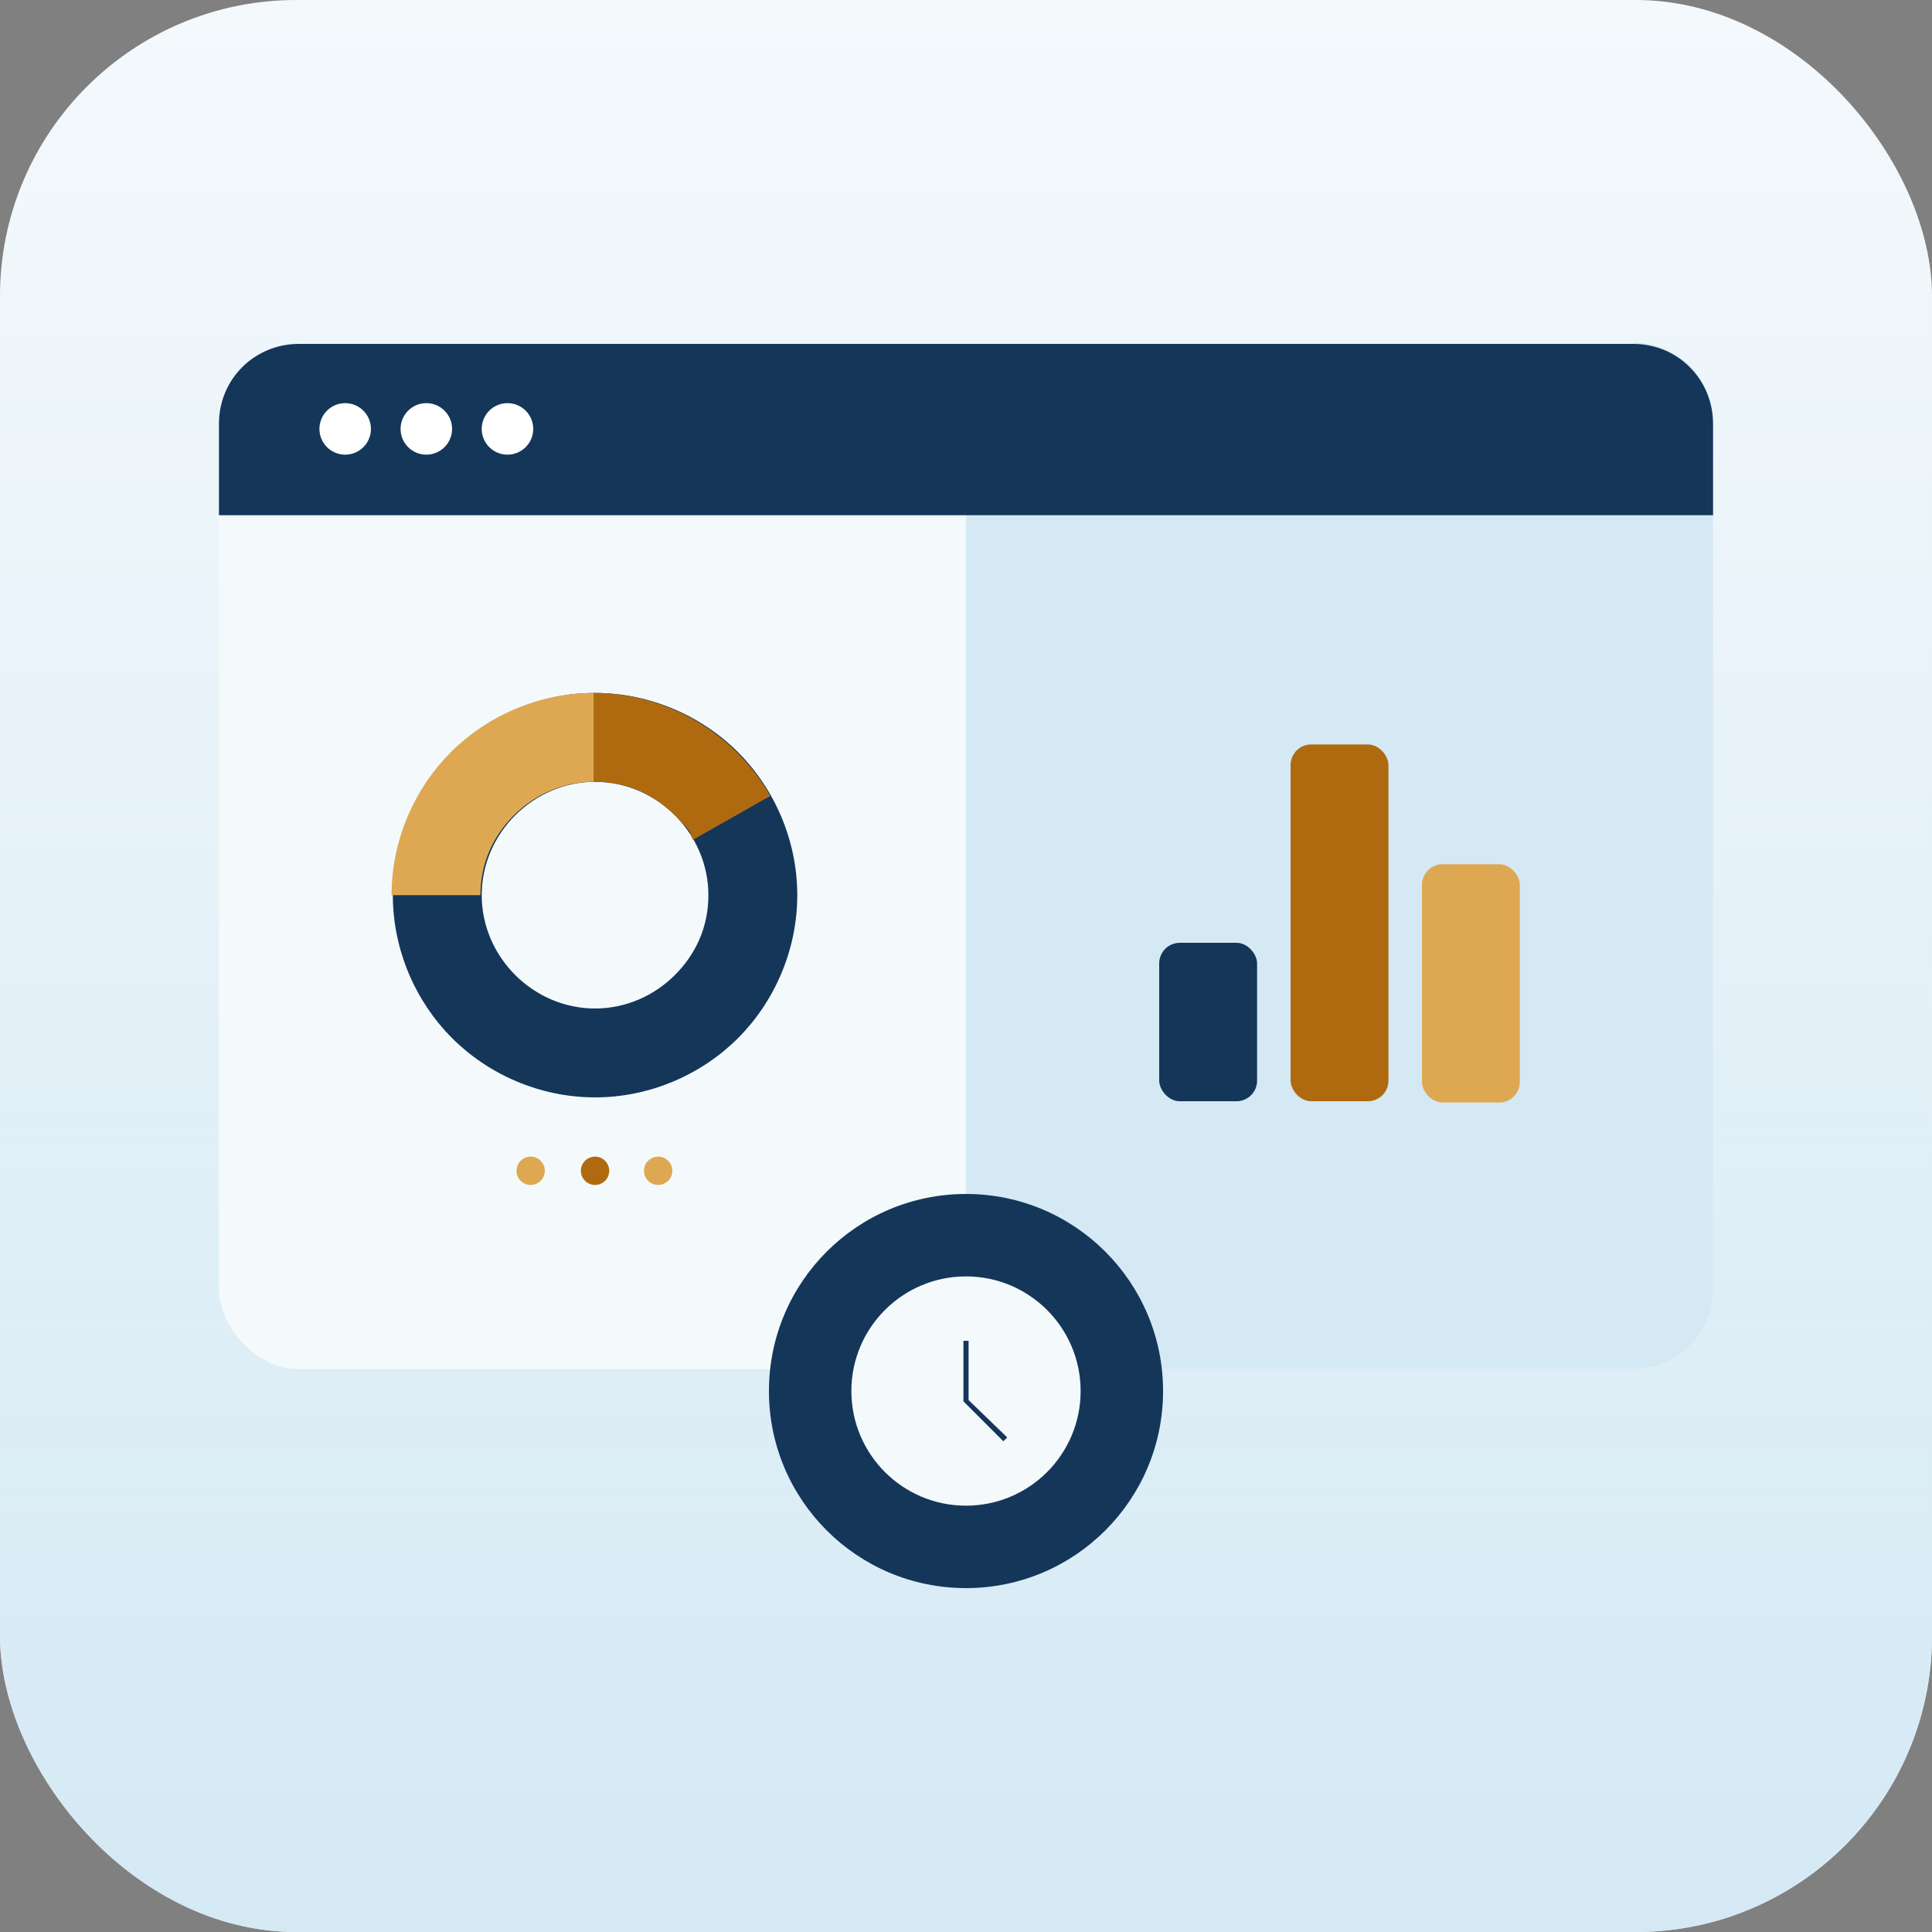
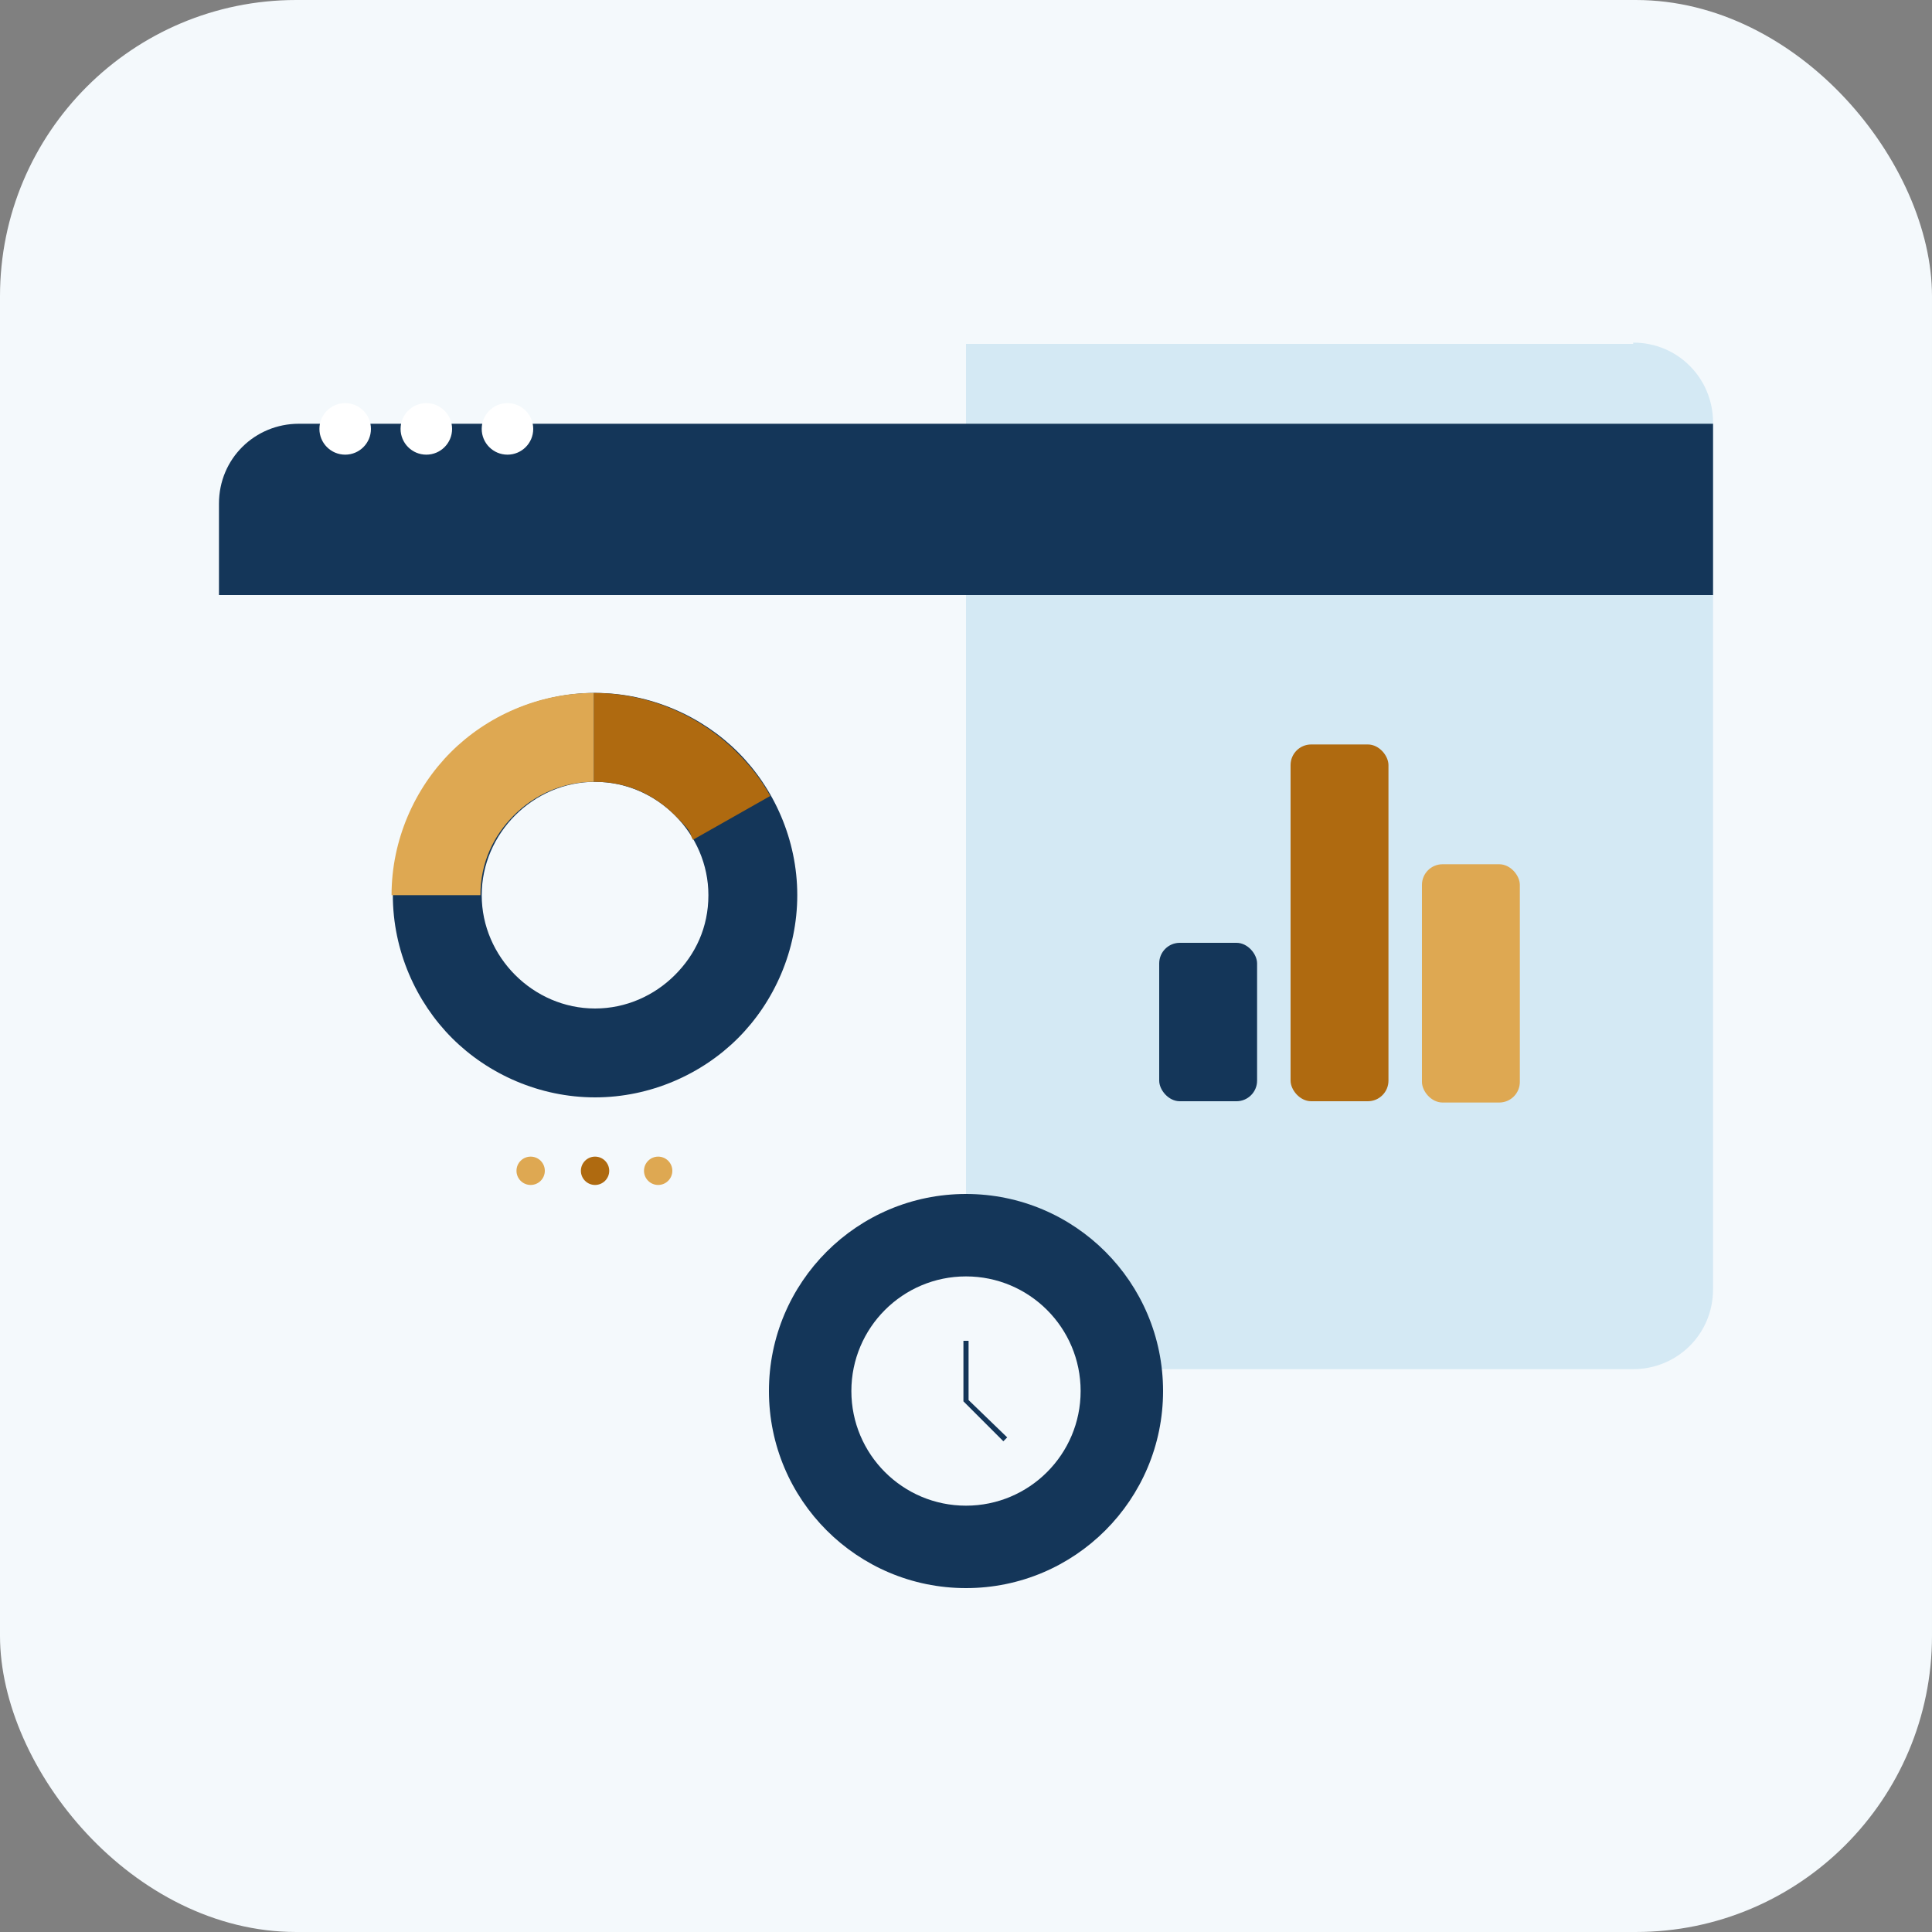
<svg xmlns="http://www.w3.org/2000/svg" id="Calque_1" version="1.1" viewBox="0 0 150 150">
  <rect x="0" y="0" width="150" height="150" fill="#808080" stroke="none" />
  <defs>
    <style>
      .st0 {
        fill: #f4f9fc;
      }

      .st1 {
        fill: url(#linear-gradient);
      }

      .st2 {
        fill: #d4e9f4;
      }

      .st3 {
        fill: #fff;
      }

      .st4 {
        fill: #dea852;
      }

      .st5 {
        fill: #af6a10;
      }

      .st6 {
        fill: #143659;
      }
    </style>
    <linearGradient id="linear-gradient" x1="-390" y1="-415" x2="-240" y2="-415" gradientTransform="translate(-340 -240) rotate(-90) scale(1 -1)" gradientUnits="userSpaceOnUse">
      <stop offset="0" stop-color="#d4e9f4" />
      <stop offset="1" stop-color="#d4e9f4" stop-opacity="0" />
    </linearGradient>
  </defs>
  <rect class="st0" width="150" height="150" rx="23" ry="23" />
-   <rect class="st1" width="150" height="150" rx="23" ry="23" />
  <g>
    <g>
-       <rect class="st0" x="17" y="26.7" width="116" height="79.6" rx="6.2" ry="6.2" />
      <path class="st2" d="M126.8,26.7h-51.8v79.6h51.8c3.4,0,6.2-2.7,6.2-6.2V32.8c0-3.4-2.7-6.2-6.2-6.2h0Z" />
      <g>
        <g>
          <circle class="st4" cx="41.2" cy="90.9" r="1.1" />
          <circle class="st5" cx="46.2" cy="90.9" r="1.1" />
          <circle class="st4" cx="51.1" cy="90.9" r="1.1" />
        </g>
        <g>
          <path class="st6" d="M58.4,69.5h-3.4c0,2.5-1,4.6-2.6,6.2s-3.8,2.6-6.2,2.6-4.6-1-6.2-2.6-2.6-3.8-2.6-6.2,1-4.6,2.6-6.2,3.8-2.6,6.2-2.6,4.6,1,6.2,2.6,2.6,3.8,2.6,6.2h6.9c0-4.3-1.8-8.3-4.6-11.1-2.8-2.8-6.8-4.6-11.1-4.6s-8.3,1.8-11.1,4.6c-2.8,2.8-4.6,6.8-4.6,11.1s1.8,8.3,4.6,11.1c2.8,2.8,6.8,4.6,11.1,4.6s8.3-1.8,11.1-4.6c2.8-2.8,4.6-6.8,4.6-11.1h-3.4Z" />
          <path class="st5" d="M46.2,60.7h0c2.5,0,4.6,1,6.2,2.6s1,1.2,1.4,1.9l6-3.4c-.7-1.3-1.6-2.4-2.6-3.4-2.8-2.8-6.8-4.6-11.1-4.6h0v6.9h0Z" />
          <path class="st4" d="M39.9,63.3c1.6-1.6,3.8-2.6,6.2-2.6v-6.9c-4.3,0-8.3,1.8-11.1,4.6-2.8,2.8-4.6,6.8-4.6,11.1h6.9c0-2.5,1-4.6,2.6-6.2h0Z" />
        </g>
      </g>
      <g>
        <rect class="st6" x="90" y="73.2" width="7.6" height="12.3" rx="1.6" ry="1.6" />
        <rect class="st5" x="100.2" y="57.8" width="7.6" height="27.7" rx="1.6" ry="1.6" />
        <rect class="st4" x="110.4" y="67.1" width="7.6" height="18.5" rx="1.6" ry="1.6" />
      </g>
-       <path class="st6" d="M133,40v-7.1c0-3.4-2.7-6.2-6.2-6.2H23.2c-3.4,0-6.2,2.7-6.2,6.2v7.1h116Z" />
+       <path class="st6" d="M133,40v-7.1H23.2c-3.4,0-6.2,2.7-6.2,6.2v7.1h116Z" />
      <g>
        <circle class="st3" cx="26.8" cy="33.3" r="2" />
        <circle class="st3" cx="33.1" cy="33.3" r="2" />
        <circle class="st3" cx="39.4" cy="33.3" r="2" />
      </g>
    </g>
    <g>
      <circle class="st6" cx="75" cy="108" r="15.3" />
      <g>
        <circle class="st0" cx="75" cy="108" r="8.9" />
        <polygon class="st6" points="74.8 104.1 74.8 108.8 77.9 111.9 78.2 111.6 75.2 108.7 75.2 104.1 74.8 104.1 74.8 104.1" />
      </g>
    </g>
  </g>
</svg>